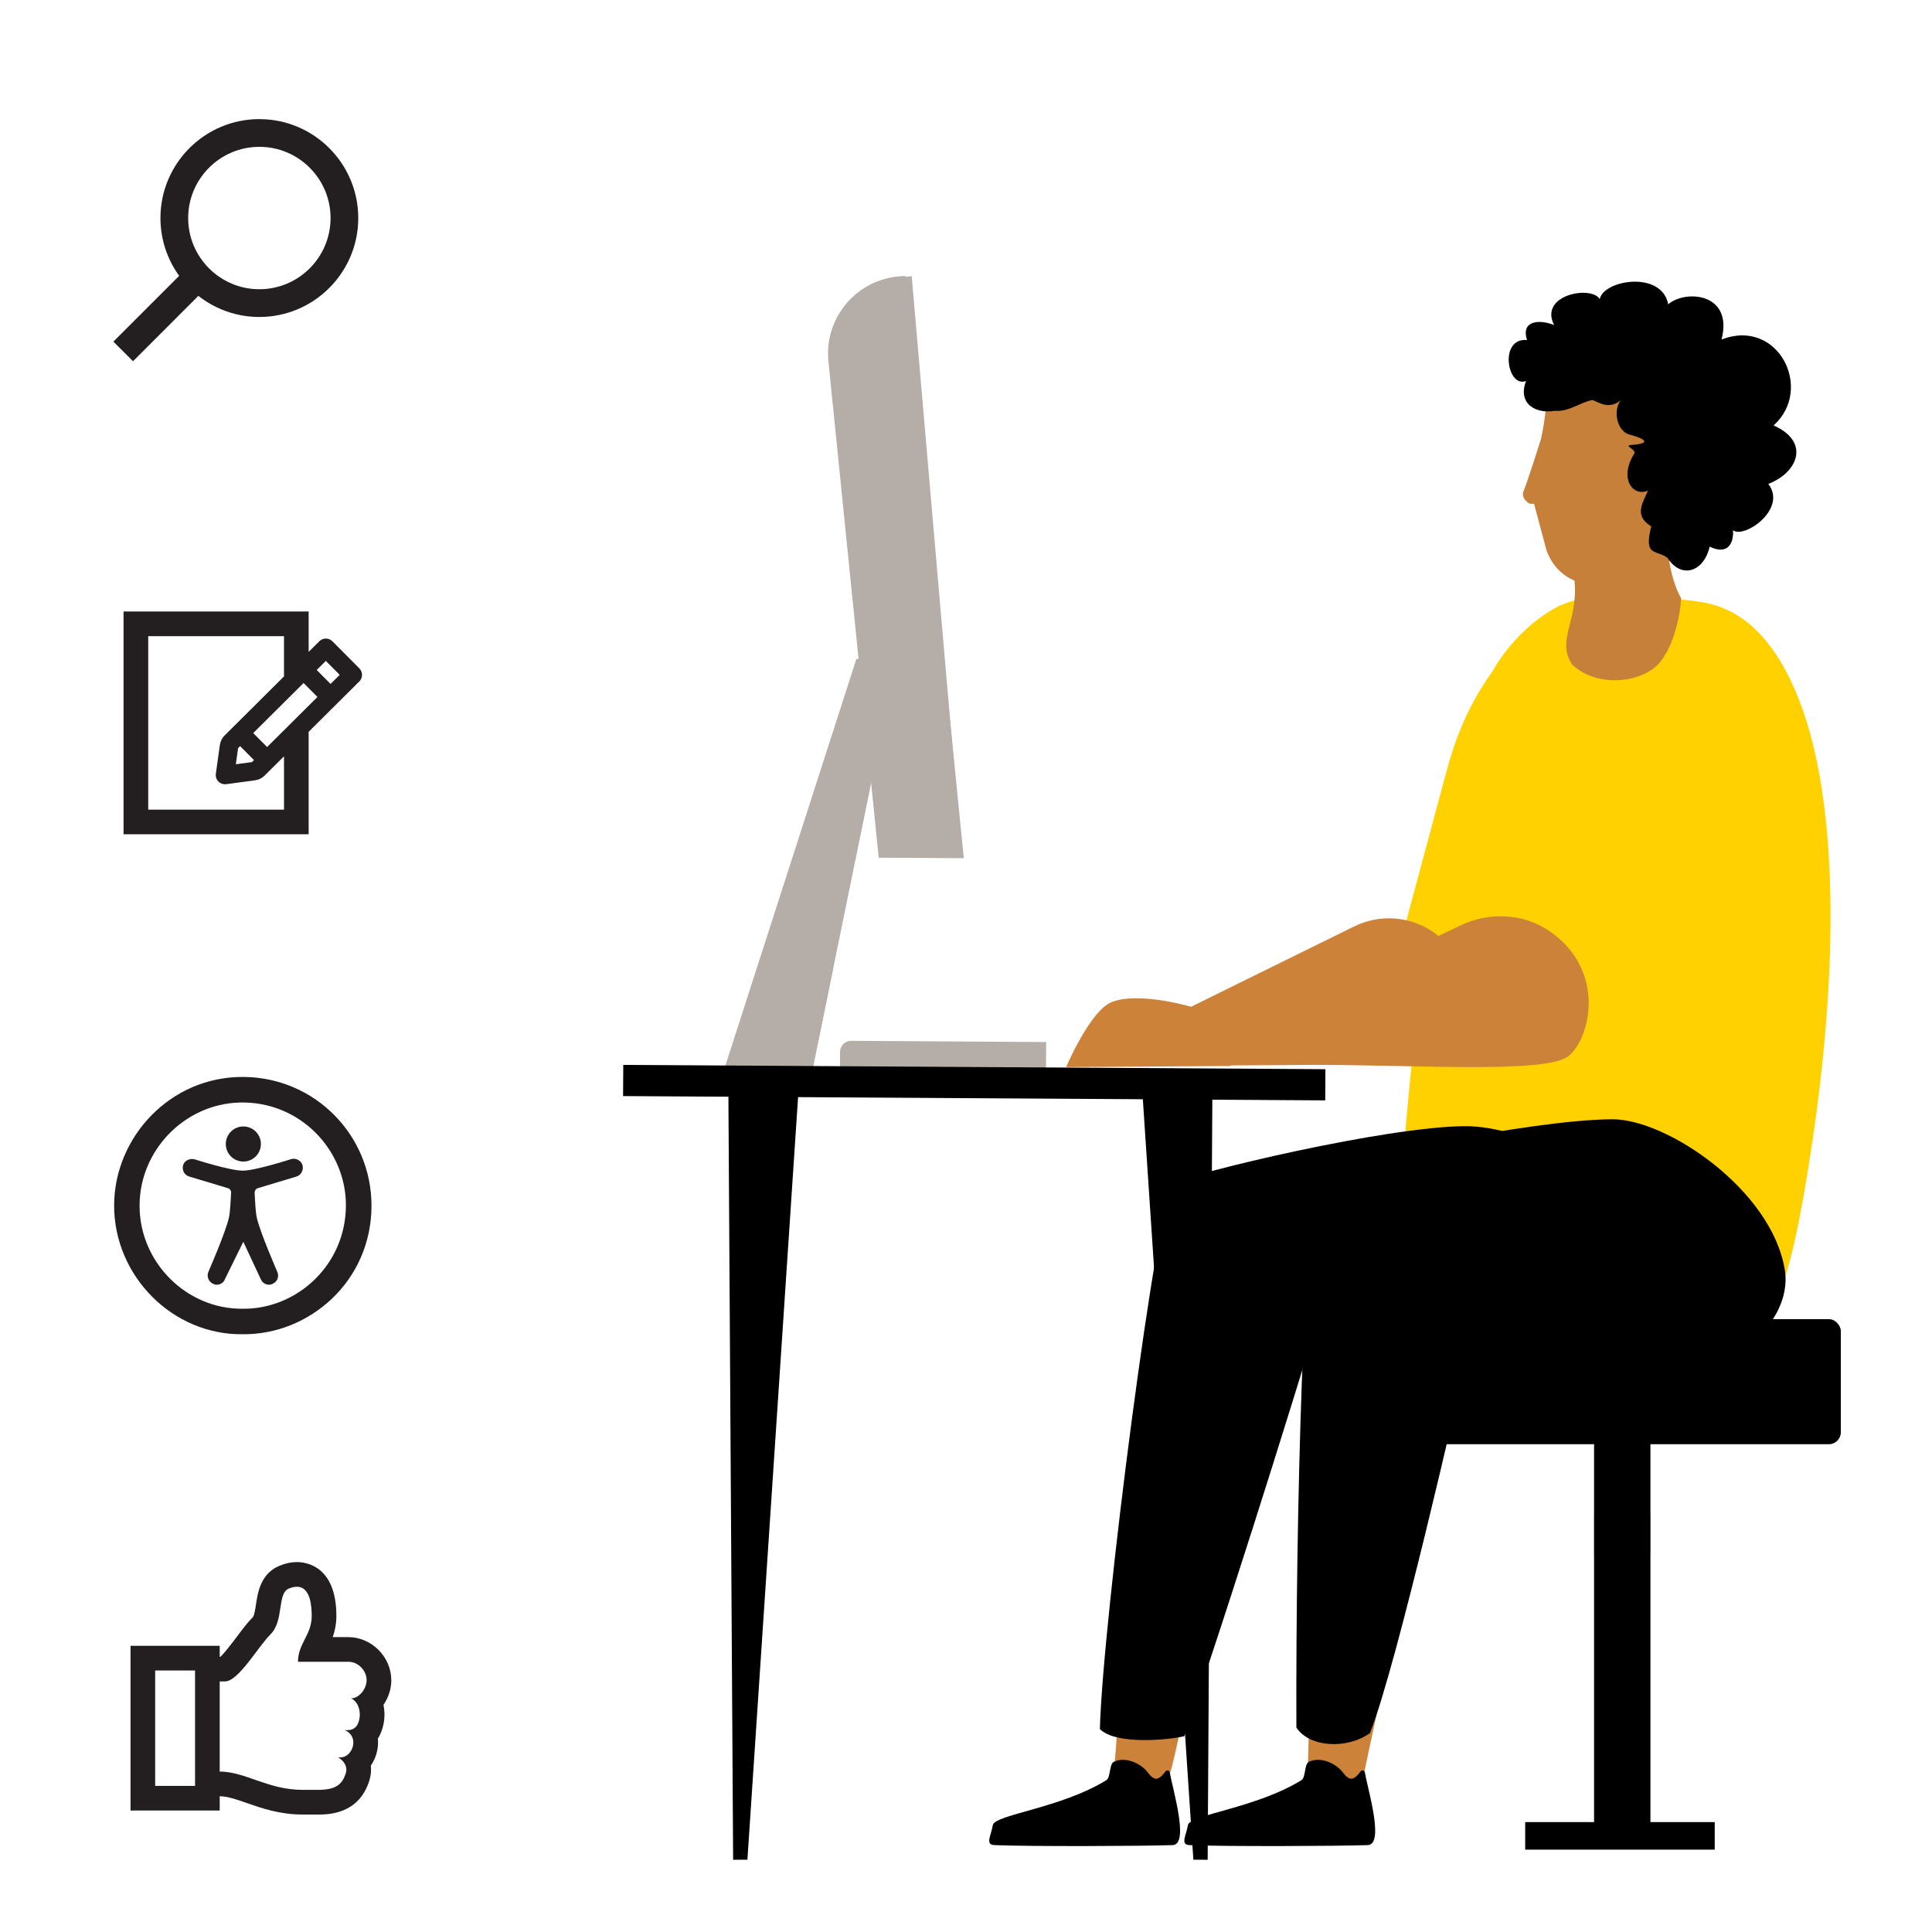
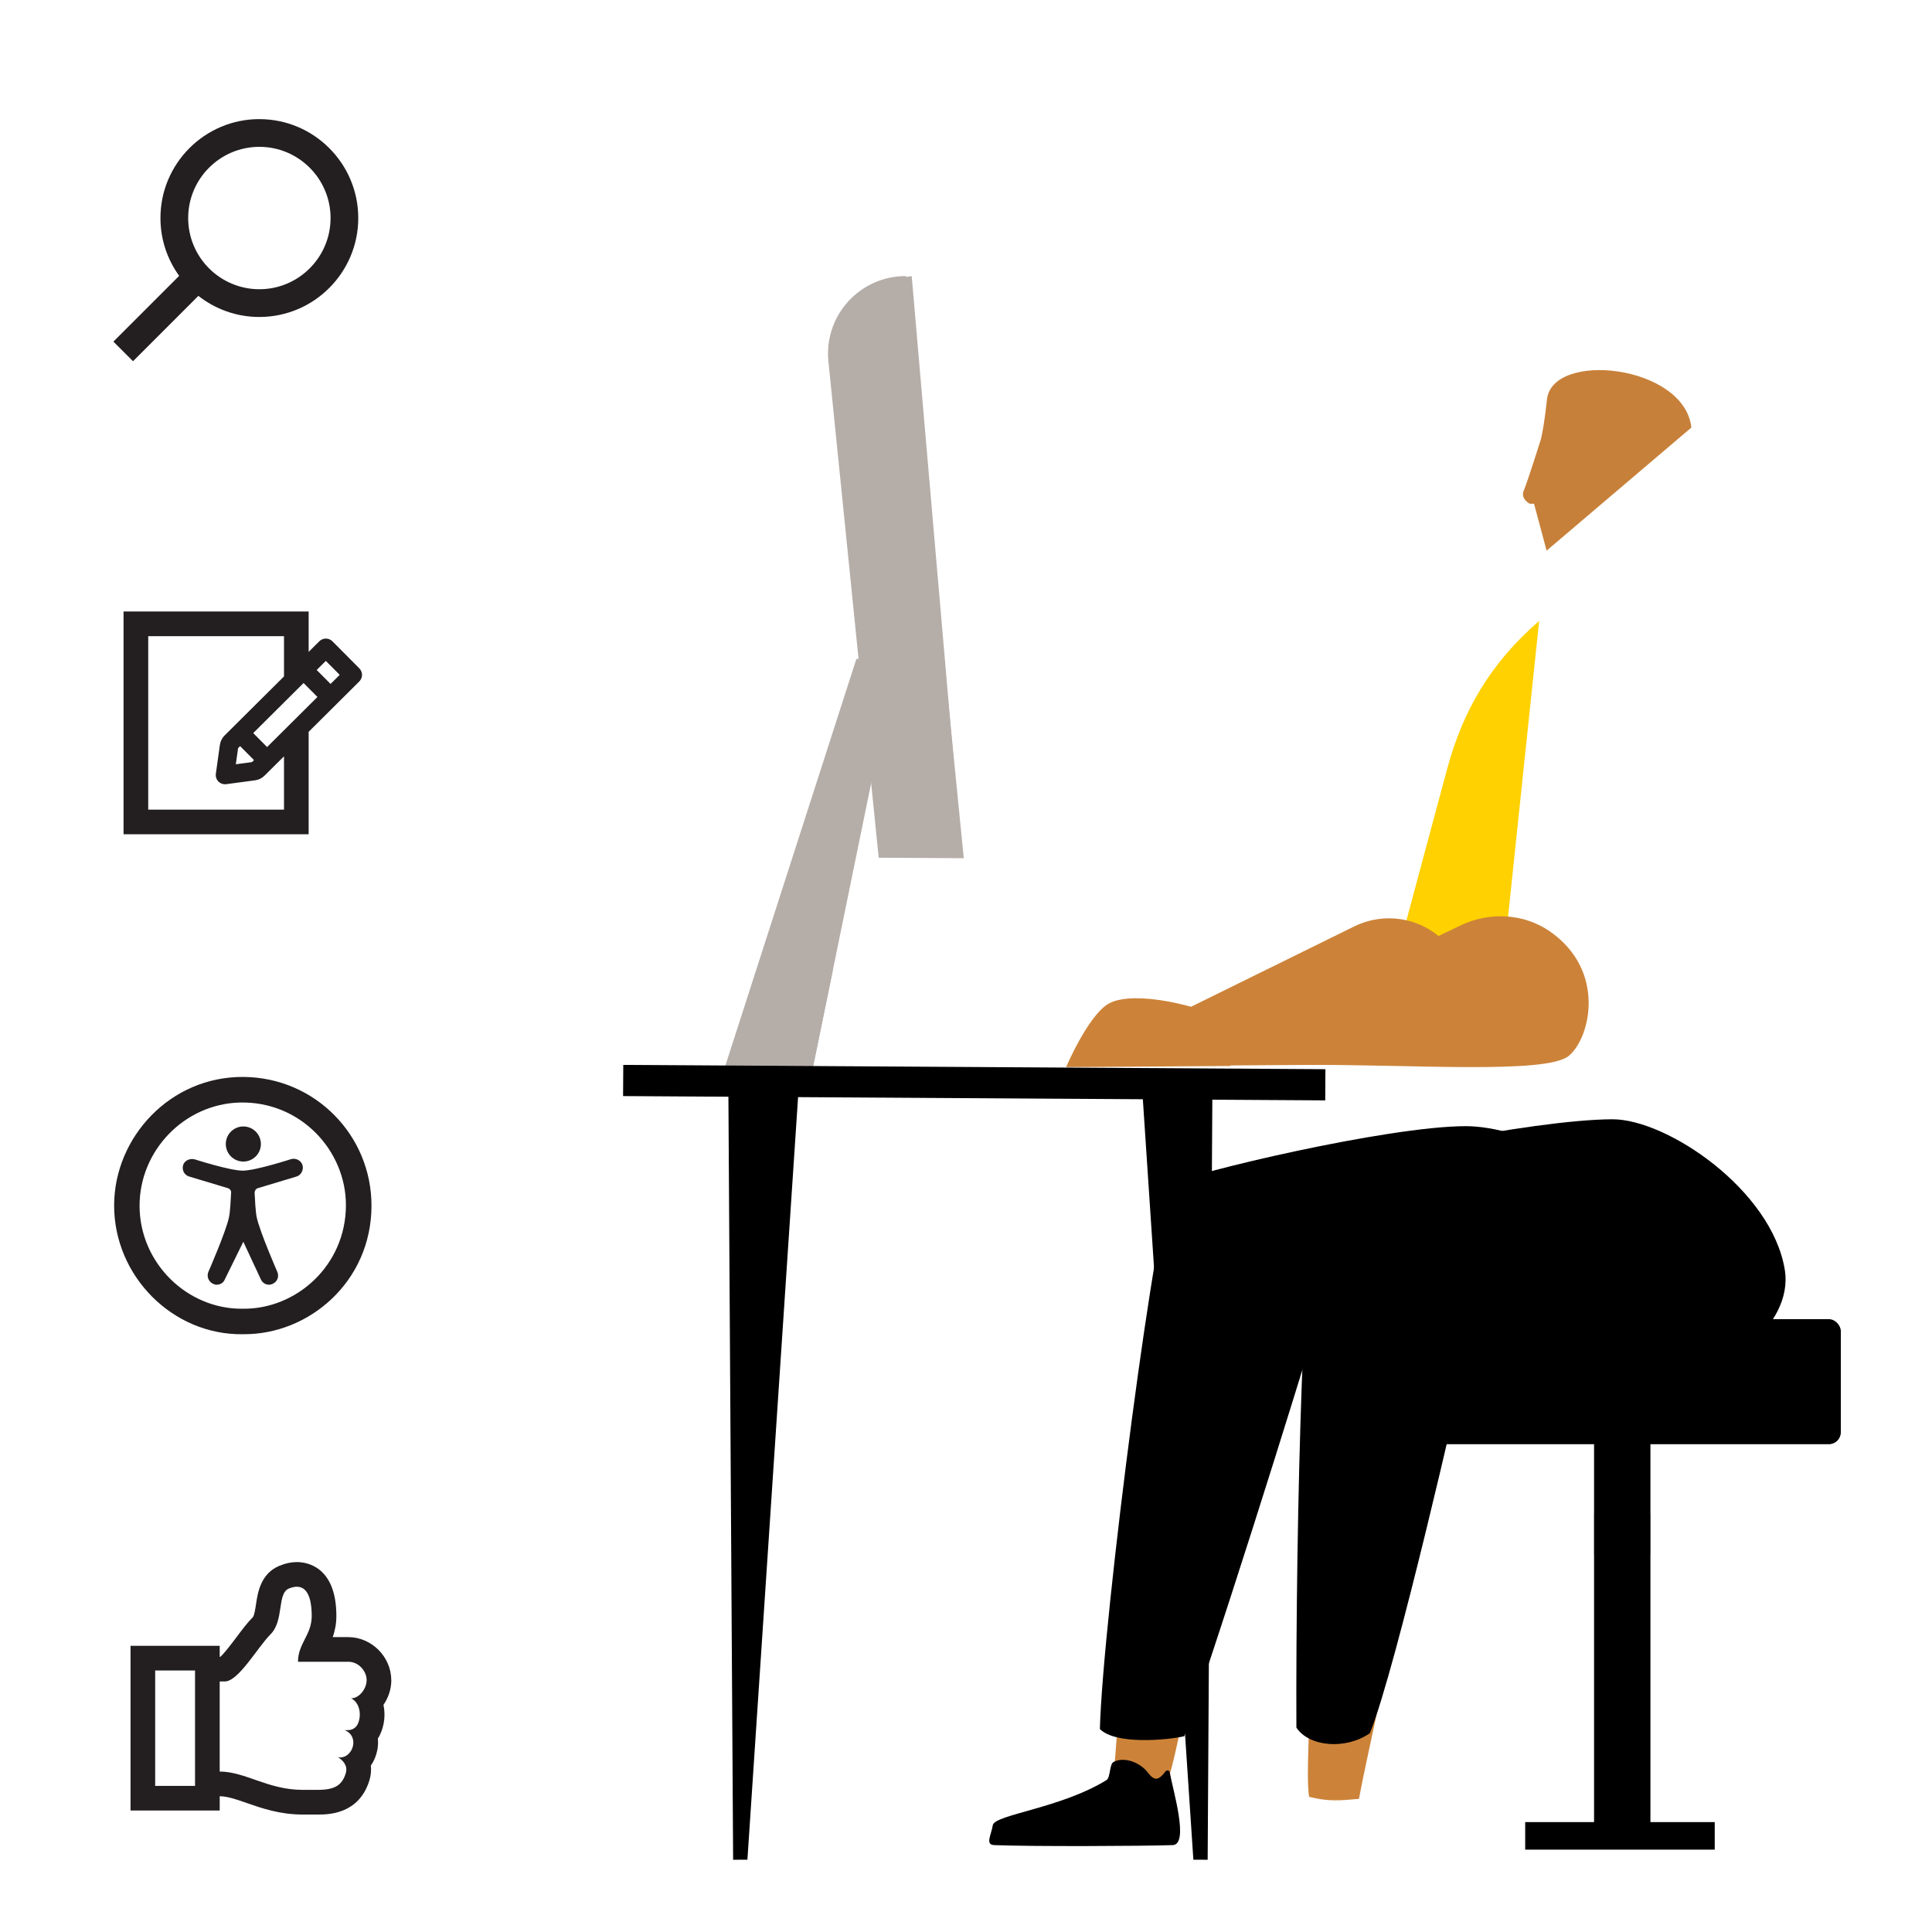
<svg xmlns="http://www.w3.org/2000/svg" viewBox="0 0 1080 1080">
  <defs>
    <style>
      .cls-1, .cls-2, .cls-3, .cls-4, .cls-5, .cls-6, .cls-7, .cls-8 {
        stroke-width: 0px;
      }

      .cls-2 {
        fill: #231f20;
      }

      .cls-3 {
        fill: #c78039;
      }

      .cls-4 {
        fill: #cc8339;
      }

      .cls-5 {
        fill: #b4aea9;
      }

      .cls-6 {
        fill: #b5ada8;
      }

      .cls-7 {
        fill: #ffd100;
      }

      .cls-8 {
        fill-rule: evenodd;
      }
    </style>
  </defs>
  <polygon class="cls-6" points="405.22 596.52 478.72 368.36 494.9 367.56 431.15 596.69 405.22 596.52" />
  <polygon class="cls-6" points="428.45 596.67 496.26 350.66 497.82 384.89 454.4 596.82 428.45 596.67" />
  <polygon class="cls-6" points="454.4 596.82 428.45 596.67 441.78 548.26 465.64 541.96 454.4 596.82" />
-   <path class="cls-6" d="m584.71,598.62l-115.17-.7.06-9.91c.02-3.44,2.83-6.19,6.25-6.17l108.96.67-.1,16.12h0Z" />
  <path class="cls-6" d="m506.48,154.34h0l32.27,325.4-47.55-.28-28.17-278.02c-2.2-25.44,17.94-47.25,43.45-47.1h0Z" />
  <polygon class="cls-6" points="533.6 431.17 520.54 431.1 496.76 156.21 509.65 154.35 533.6 431.17" />
  <rect class="cls-5" x="891.09" y="846.12" width="31.51" height="22.69" />
  <rect class="cls-1" x="768.69" y="737.42" width="260.34" height="69.9" rx="6.66" ry="6.66" />
  <rect class="cls-1" x="891.09" y="797.94" width="31.51" height="228.32" />
  <path class="cls-4" d="m665.62,948.33c-6.04,12.53-8.52,37.61-14.18,50.27-10.95-.97-17.31-4.08-29.1-4.95,1.56-14.26,3.06-41.56,4.65-56.74,9.23,6.45,36.16,11.79,38.63,11.41v.02Z" />
  <path class="cls-4" d="m764.62,951.19c2.13.25,4.4-.3,6.72-1.1-2.83,13.31-9.23,42.11-11.66,55.49-10.95.97-17.46,1.56-27.92-1.16-1.99-14.22,1.48-45.9-.7-61.03,10.61,4.71,22.53,7.37,33.58,7.82l-.02-.02Z" />
  <path class="cls-7" d="m860.4,347.04l-18.72,178.16c-13.78,22.29-62.17,40.19-62.17,40.19l4.65-43.19s11.88-44.52,24.81-92.39c8.75-32.44,24.11-59.04,51.45-82.75l-.02-.02Z" />
-   <path class="cls-7" d="m983.01,739.52c8.87-6.82,17.65-17.88,29.96-100.33,5.71-38.31,24.87-176.89-10.48-255.63-12.7-28.29-27.56-38.01-35.84-42.07-10.37-5.09-19.8-5.94-38.73-7.23-24.28-1.65-39.52-2.7-55.39,4.02,0,0-18.91,8.03-34.51,30.89-23.43,34.3-46.04,154.15-56.38,317.01,7.65,5.47,141.5,99.36,201.36,53.34h.02Z" />
  <path class="cls-1" d="m656.02,661.46c9.57-5.62,119.18-31.84,163.28-31.93,30.6-.06,90.89,24.55,98.11,69.1,5.16,31.85-19.8,60.77-48.9,56.57l-131.42-18.95s-41.74,137.38-75.06,234.31c-9.7,2.22-38.46,4.82-47.19-4.01,1.54-60.67,32.5-300.04,41.18-305.12l.02.02Z" />
  <path class="cls-1" d="m738.07,657.61c7.37-9.04,119.18-31.84,163.28-31.93,30.6-.06,89.13,39.6,96.36,84.15,5.16,31.85-36.77,61.94-65.87,57.75l-114.45,2.15s-36.64,162.29-51.62,199.14c-13.35,9.3-33.87,7.75-41.08-3.13-.47-115.25,4.1-296.77,13.38-308.12Z" />
-   <path class="cls-7" d="m959.53,340.22c2.32.74,5.41,1.92,8.81,3.78,40.26,22.12,43.93,97.4,34.55,141.22-17.96,83.89-99.02,123.7-112.16,129.89l-47.48-111.74c49.26-27.85,79.98-151.76,116.26-163.16l.02.02Z" />
-   <path class="cls-1" d="m738.86,983.9c-2.52-.38-5.09-.11-7.35,1.08-2.3,1.21-1.67,8.69-3.89,10.08-25.49,15.79-62.65,19.31-63.58,25.23-.87,5.6-4.46,10.93.85,11.14,21.45.85,83.53.55,99.7,0,9.45-.32.02-31.08-1.63-40.68-.19-1.12-1.61-1.46-2.32-.59-1.39,1.73-3.78,5.05-6.38,3.93-2.16-.93-3.23-3.08-4.8-4.69-2.62-2.7-6.59-4.9-10.61-5.51h0Z" />
  <path class="cls-1" d="m629.8,983.9c-2.52-.38-5.09-.11-7.35,1.08-2.3,1.21-1.67,8.69-3.89,10.08-25.49,15.79-62.65,19.31-63.58,25.23-.87,5.6-4.46,10.93.85,11.14,21.45.85,83.53.55,99.7,0,9.45-.32.02-31.08-1.63-40.68-.19-1.12-1.61-1.46-2.32-.59-1.39,1.73-3.78,5.05-6.38,3.93-2.16-.93-3.23-3.08-4.8-4.69-2.62-2.7-6.59-4.9-10.61-5.51h0Z" />
  <path class="cls-4" d="m671.53,595.7l144.16-.99s10.88-31.89-.87-57.43c-9.95-21.6-36.52-29.9-57.86-19.38l-95.7,47.12,10.27,30.68h0Z" />
  <path class="cls-4" d="m689.49,571.18c-27.7-12.17-59.32-17.03-70.52-9.68-11.22,7.35-23.01,35.02-23.01,35.02l91.9-.63,1.65-24.72h-.02Z" />
  <path class="cls-4" d="m728.17,595.31c59.44-.49,136.38,5.41,148.87-5.13,12.15-10.27,20.71-47.5-10.37-69.33-14.69-10.33-34.04-11.28-50.23-3.53l-98.83,47.31,10.55,30.68h0Z" />
  <rect class="cls-1" x="852.59" y="1018.56" width="105.95" height="15.4" />
  <rect class="cls-1" x="535.9" y="408.95" width="17.43" height="392.51" transform="translate(-63.91 1146.11) rotate(-89.65)" />
  <polygon class="cls-1" points="637.81 598.74 677.8 598.99 675.09 1039.62 667.1 1039.58 637.81 598.74" />
  <polygon class="cls-1" points="417.81 1039.58 409.82 1039.62 407.1 598.99 447.1 598.74 417.81 1039.58" />
-   <path id="Head" class="cls-3" d="m945.49,239c-3.92-35.32-78.48-43.16-80.78-15.24-1.62,15.24-3.36,21.87-3.36,21.87,0,0-7.53,23.89-9.55,28.59-2.02,4.7,3.36,7.38,3.36,7.38h2.38l7.02,26.21c3.48,9.2,9.45,14.15,15.58,16.76,2.31,22.39-10.43,33.53-1.24,46.96,14.29,13.42,39.96,10.22,49.35-1.73,10.38-13.22,11.55-35.25,11.55-35.25-3.53-6.37-5.51-13.88-6.63-20.5,8.4-20.1,16.25-39.72,12.32-75.04Z" />
-   <path class="cls-8" d="m991.45,237.83c22.65-20.29,2.58-60.35-29.09-48.04,6.67-26.01-19.99-28.06-29.82-19.71-3.62-18.92-35.97-13.71-38.27-2.92-4.85-7.79-34.13-2.34-25.52,14.54-8.63-3.44-18.62-2.28-15.14,8.38-15.78-1.44-11.17,27-.56,22.91-4.85,12.93,5.68,18.53,16.3,16.64,7.6.72,13.99-4.79,20.92-6.04,4.66,2.05,9.82,5.4,16.36-.36-5.21,4.6-3.43,18.72,5.49,20.01,9.47,2.78,9.42,4.83-.34,5.52-4.41.31,3.18,2.54,1.76,4.83-8.66,13.98-.77,24.31,7.73,20.66-3.64,7.9-7.58,14.19,1.82,20.04-4.54,17.23,2.93,12.8,9.11,17.61,7.4,11.69,20.16,8.18,23.51-6.32,10.1,4.89,13.5-1.82,13.07-9.16,6.26,4.83,30.53-11.86,19.71-25.92,16.29-6.13,23.83-23.45,2.95-32.68" />
+   <path id="Head" class="cls-3" d="m945.49,239c-3.92-35.32-78.48-43.16-80.78-15.24-1.62,15.24-3.36,21.87-3.36,21.87,0,0-7.53,23.89-9.55,28.59-2.02,4.7,3.36,7.38,3.36,7.38h2.38l7.02,26.21Z" />
  <path class="cls-2" d="m135.85,745.84c-39.28.62-72.2-32.51-72.05-72.22.14-37.73,31.24-72.03,72.53-71.6,39.75.41,71.36,32.53,71.33,71.98-.02,42.38-34.96,72.22-71.81,71.83v.02Zm-.14-14.25c29.93.36,57.63-24.19,57.66-57.87.03-30.89-25.76-58.37-59.56-57.39-30.65.9-55.87,26.72-55.79,57.84.09,31.82,26.57,57.78,57.66,57.42h.02Zm10.13-16.4c.88,1.93,2.63,2.98,4.56,2.98.7,0,1.4-.18,2.1-.53,2.63-1.23,3.68-4.2,2.45-6.83,0,0-9.64-22.07-11.39-30.13-.7-2.8-1.05-10.34-1.23-13.84,0-1.23.7-2.28,1.75-2.63l21.55-6.48c2.63-.7,4.2-3.68,3.5-6.31s-3.68-4.2-6.31-3.5c0,0-19.97,6.48-27.15,6.48s-26.8-6.31-26.8-6.31c-2.63-.7-5.61.53-6.48,3.15-.88,2.8.7,5.78,3.5,6.48l21.55,6.48c1.05.35,1.93,1.4,1.75,2.63-.18,3.5-.53,11.04-1.23,13.84-1.75,8.06-11.39,30.13-11.39,30.13-1.23,2.63,0,5.61,2.45,6.83.7.35,1.4.53,2.1.53,1.93,0,3.85-1.05,4.56-2.98l10.34-21.02,9.81,21.02Zm-9.81-85.49c5.42,0,9.81,4.39,9.81,9.81s-4.39,9.81-9.81,9.81-9.81-4.39-9.81-9.81,4.39-9.81,9.81-9.81Z" />
  <path class="cls-2" d="m218.72,939.11c-.06-12.98-11.06-23.95-24.01-23.95h-8.72c1.16-3.31,2.04-7.19,2.04-11.79,0-27.98-16.89-30.16-22.07-30.16-3.16,0-6.45.7-9.77,2.08-10.51,4.35-12.12,15.08-13.08,21.49-.32,2.15-.92,6.15-1.67,7.12-2.98,2.98-5.97,6.95-9.13,11.16-2.41,3.2-6.63,8.82-9.13,11.12h-.36v-6.16h-49.85v92.08h49.85v-7.99c4.36.03,9.36,1.77,15.14,3.79,8.22,2.87,18.45,6.44,31.18,6.44h8.51c5.68,0,22.97,0,28.85-19.1.85-2.77,1.1-5.55.8-8.25,1.71-2.48,2.96-5.36,3.59-8.51.45-2.25.55-4.47.34-6.61.45-.7.85-1.42,1.21-2.18,2.53-5.37,3.06-11.26,1.92-16.65,2.84-4.14,4.41-9.03,4.39-13.93Zm-109.69,59.2h-22.29v-64.51h22.29v64.51Zm87.34-48.93s-.06,0-.09,0c4.75,2.3,6.08,9.32,3.67,14.44-.98,2.08-3.15,3.33-5.45,3.33h-.13c-.14,0-1.75,0-1.63.05,8.46,3.51,4.48,15.22-2.51,15.22-.45,0-.9-.05-1.37-.15h0s6.17,3.31,4.45,8.9c-2.09,6.79-6.1,9.37-15.67,9.37h-8.51c-19.33,0-31.86-10.17-46.32-10.23v-50.36h2.85c7.67,0,18.39-19.18,25.57-26.36,7.67-7.67,3.55-22.8,10.23-25.57,1.72-.71,3.21-1.03,4.5-1.03,7.58,0,8.29,10.88,8.29,16.37,0,10.6-7.67,15.34-7.67,25.57,0,0,0,0,0,0h28.13c5.71,0,10.21,5.12,10.23,10.23.02,5.08-4.34,10.21-8.57,10.21Z" />
  <path class="cls-2" d="m144.99,66.58c-30.49,0-55.3,24.81-55.3,55.3,0,12.06,3.89,23.22,10.47,32.32l-36.77,36.77,10.96,10.96,36.54-36.54c9.41,7.37,21.23,11.8,34.08,11.8,30.49,0,55.3-24.81,55.3-55.3s-24.79-55.3-55.29-55.3Zm0,95.1c-21.95,0-39.8-17.85-39.8-39.8s17.85-39.8,39.8-39.8,39.8,17.85,39.8,39.8-17.85,39.8-39.8,39.8Z" />
  <path class="cls-2" d="m200.88,373.63l-15.05-15.14c-.97-.97-2.28-1.52-3.65-1.52h-.02c-1.36,0-2.68.54-3.64,1.5l-5.98,5.94v-22.59h-103.47v124.54h103.47v-57.27l28.31-28.15c2.02-2.01,2.03-5.29.02-7.31Zm-58.9,51.27l-1.13,1.12-9.02,1.2,1.26-9.01,1.13-1.12,3.73,3.75,4.03,4.05Zm7.33-7.29l-.95-.96-6.81-6.85,28.15-27.99,7.76,7.8-28.15,27.99Zm9.45,34.97h-75.9v-96.97h75.9v22.51l-28.16,28-5.03,5c-1.46,1.45-2.39,3.33-2.68,5.44l-2.23,15.97c-.22,1.6.31,3.21,1.45,4.36.98.98,2.3,1.52,3.67,1.52.23,0,.46-.02.68-.05l15.99-2.14c2.11-.28,4-1.2,5.45-2.65l5.03-5,5.83-5.79v29.79Zm26.03-70.25l-7.76-7.8,5.11-5.08,7.76,7.8-5.11,5.08Z" />
</svg>